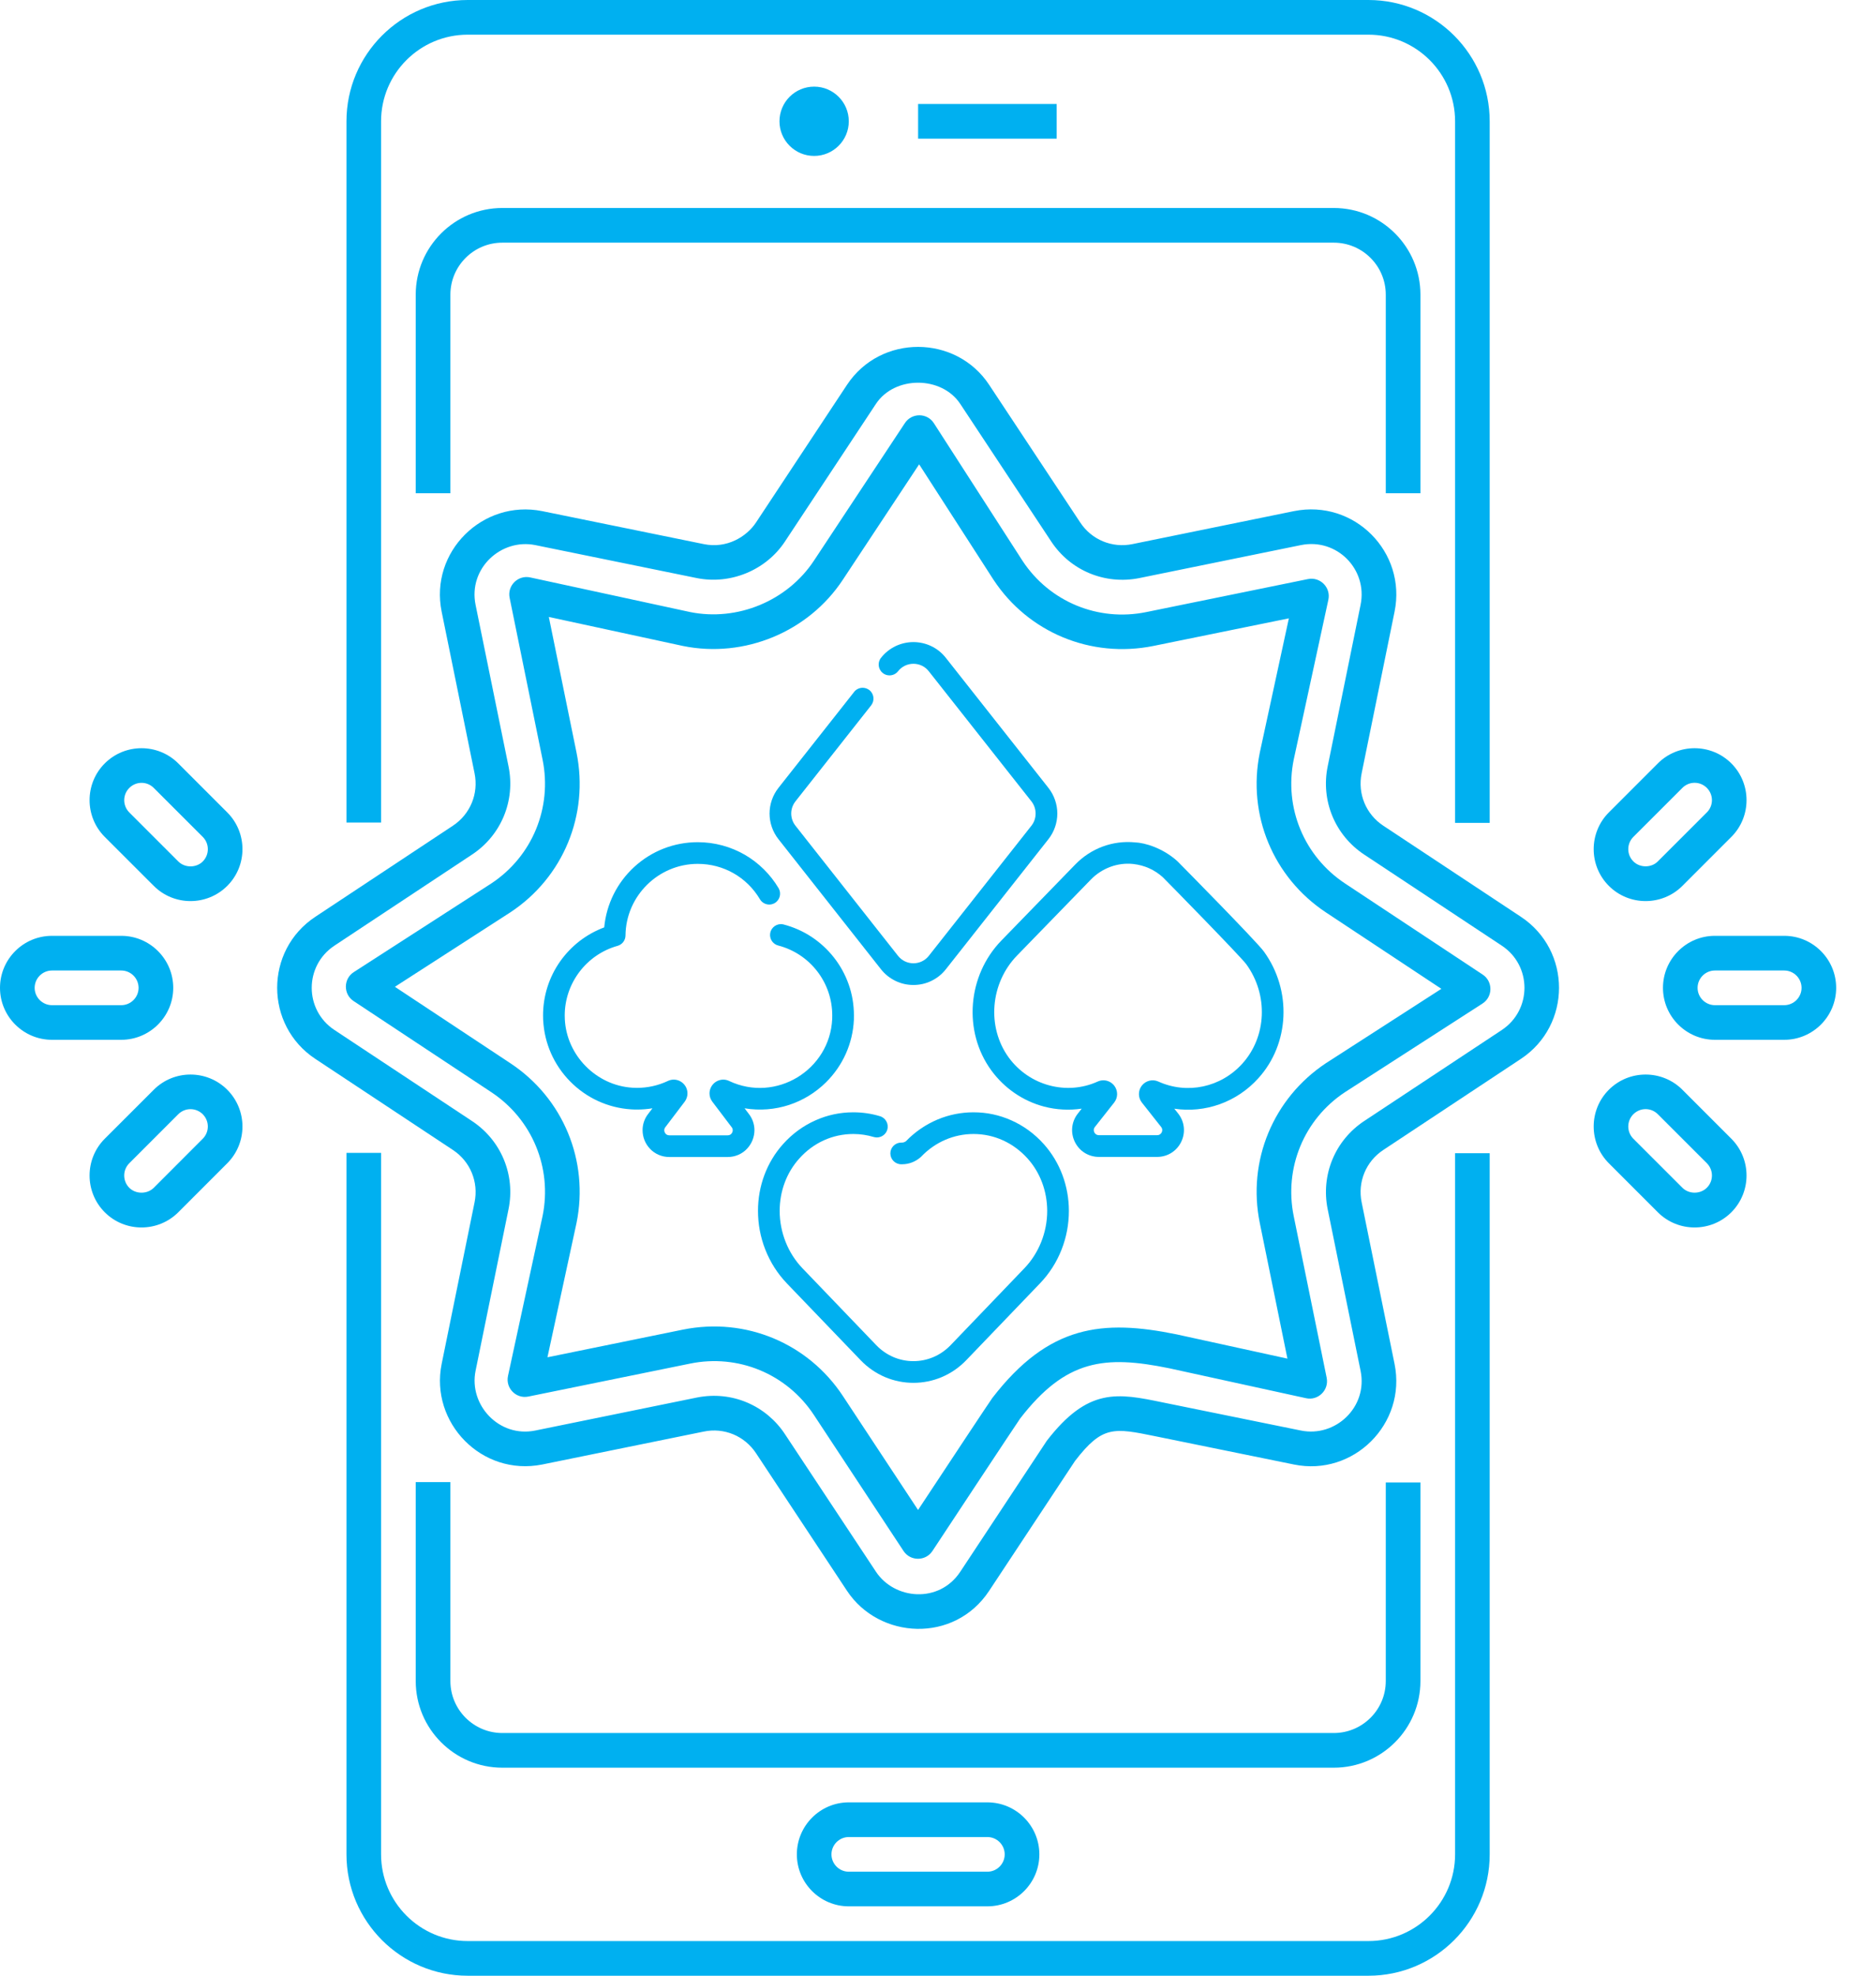
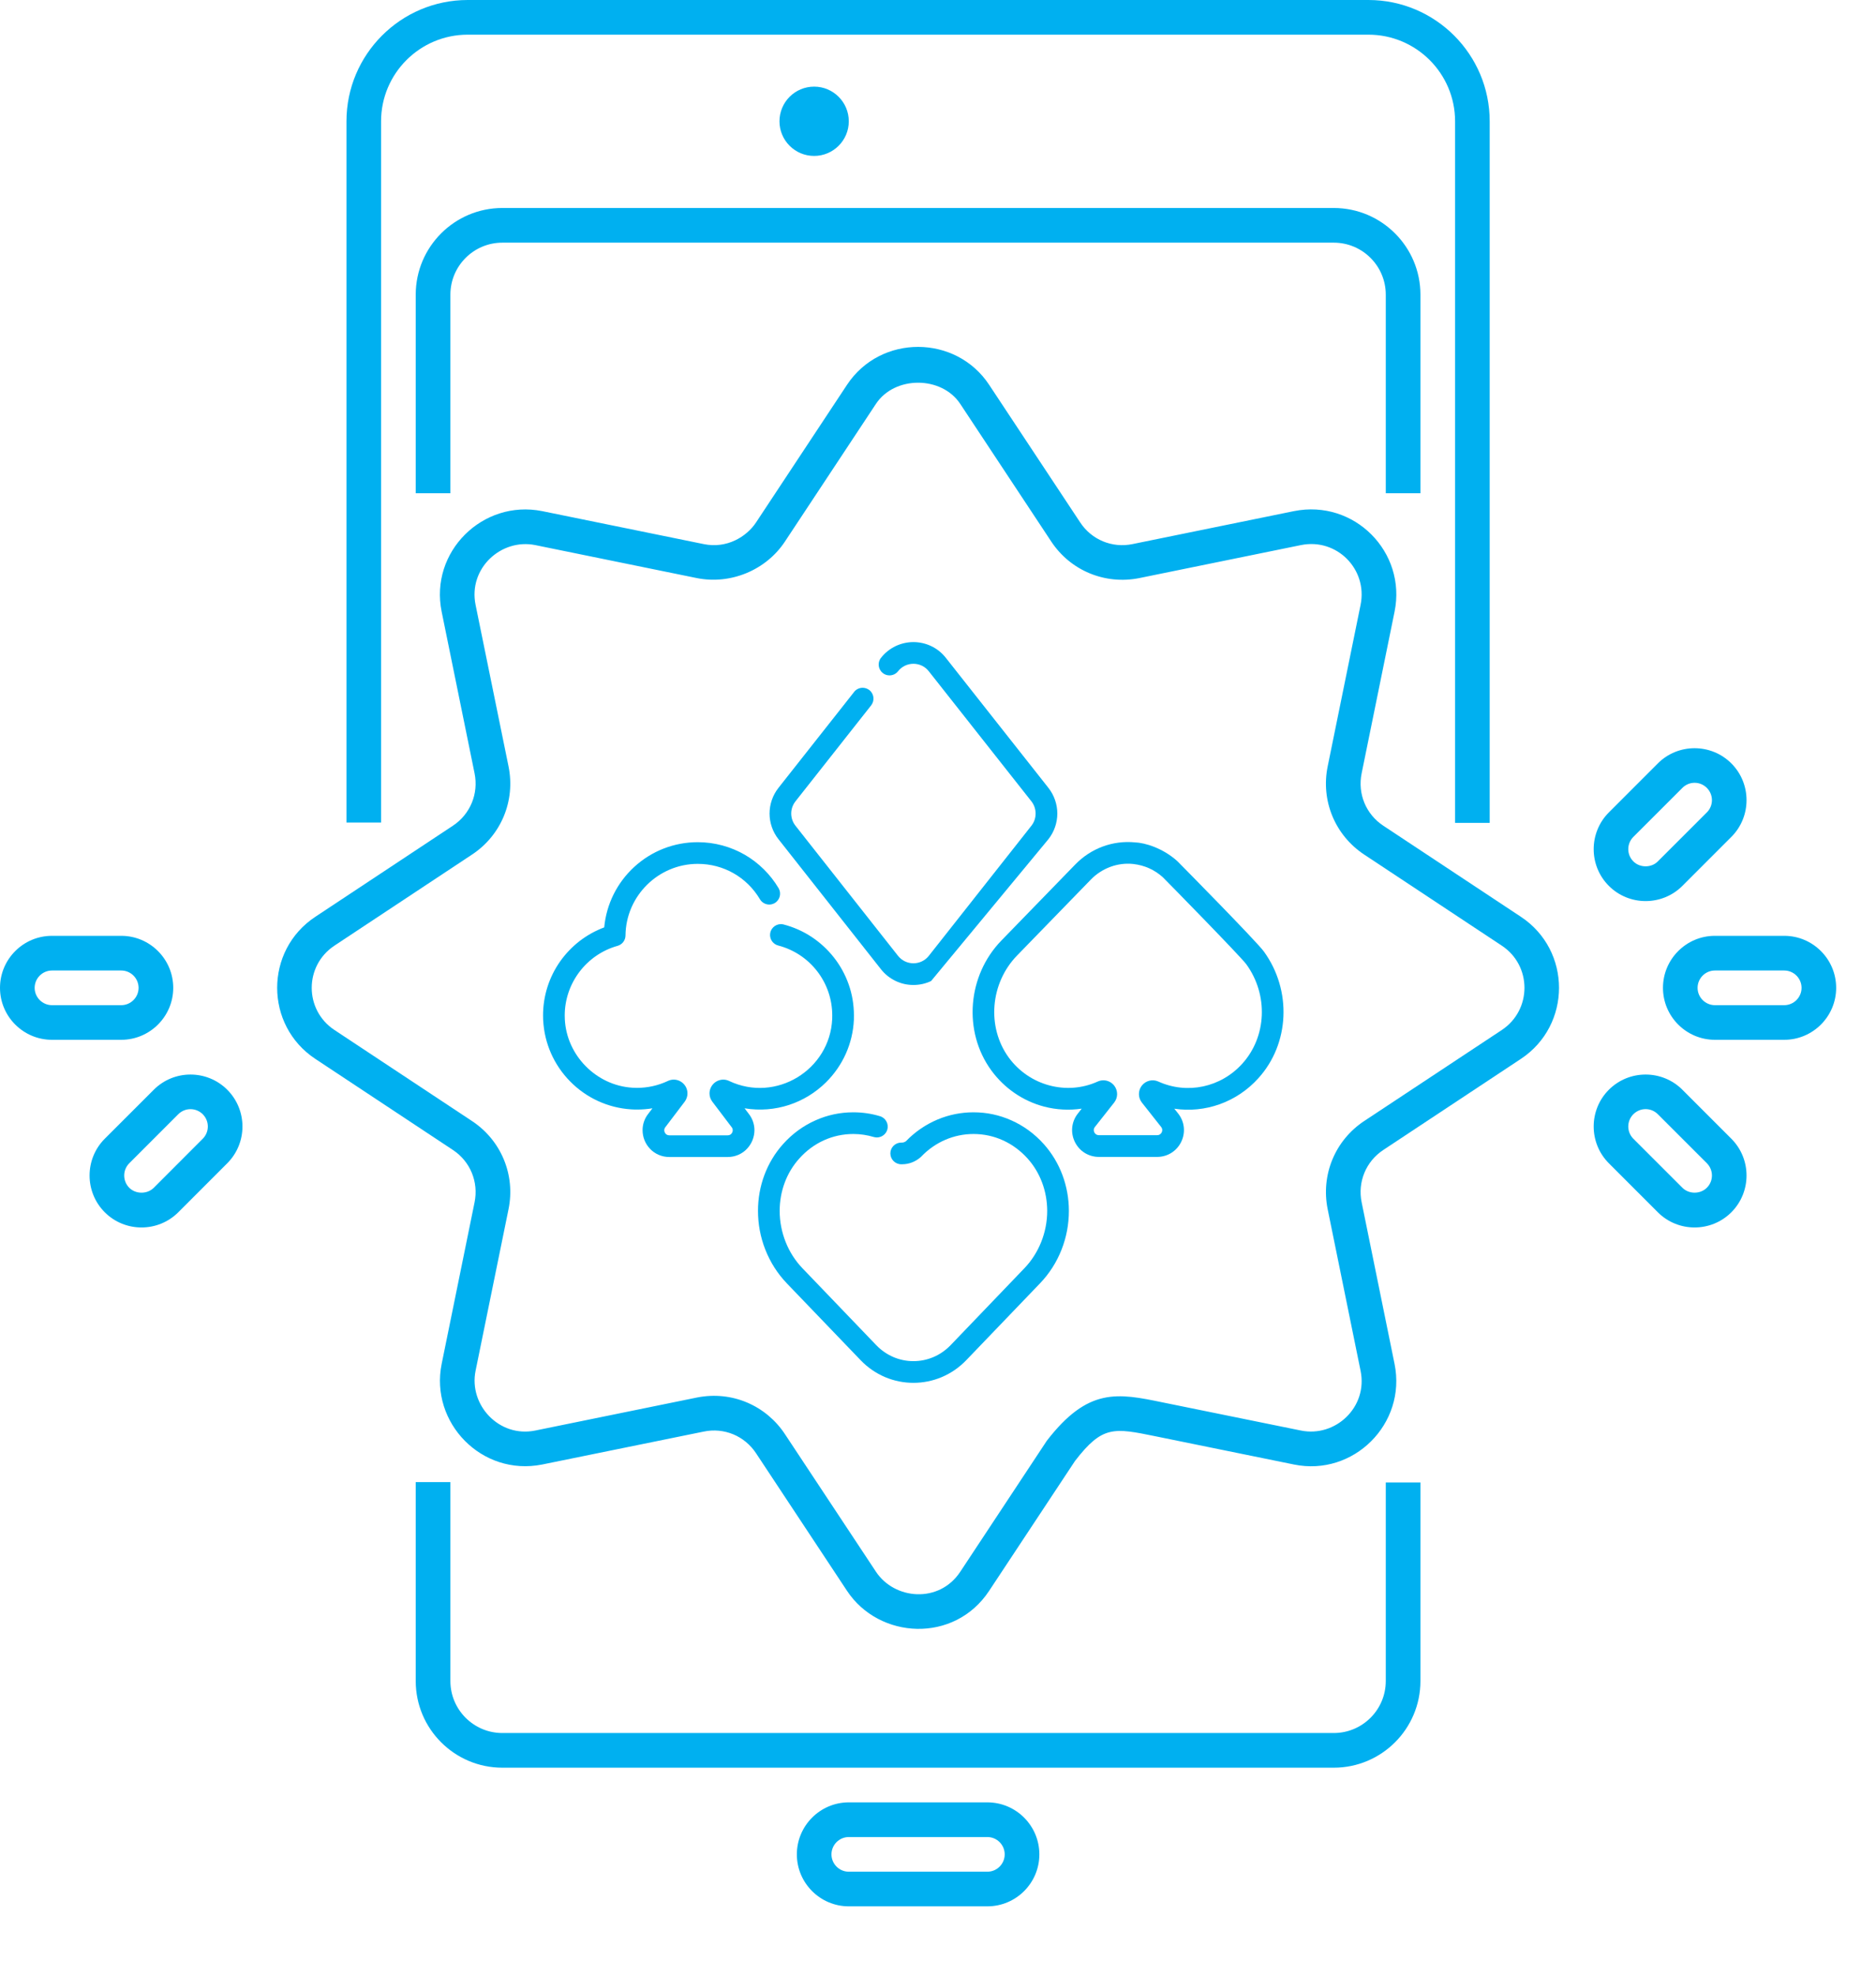
<svg xmlns="http://www.w3.org/2000/svg" width="38" height="40" viewBox="0 0 38 40" fill="none">
-   <path d="M7.018 23.341V37.544C7.018 38.899 8.119 40.001 9.474 40.001H27.719C29.074 40.001 30.175 38.899 30.175 37.544V23.348H29.474V37.544C29.474 38.512 28.687 39.299 27.719 39.299H9.474C8.506 39.299 7.719 38.512 7.719 37.544V23.341H7.018Z" fill="#00B0F0" />
  <path d="M30.175 16.66V2.456C30.175 1.102 29.074 0 27.719 0H9.474C8.119 0 7.018 1.102 7.018 2.456V16.653H7.719V2.456C7.719 1.488 8.506 0.702 9.474 0.702H27.719C28.687 0.702 29.474 1.488 29.474 2.456V16.66H30.175Z" fill="#00B0F0" />
  <path d="M8.421 30.007V34.035C8.421 35.003 9.208 35.789 10.175 35.789H27.017C27.985 35.789 28.772 35.003 28.772 34.035V30.014H28.07V34.035C28.07 34.615 27.598 35.087 27.017 35.087H10.175C9.595 35.087 9.123 34.615 9.123 34.035V30.007H8.421Z" fill="#00B0F0" />
  <path d="M28.772 9.986V5.965C28.772 4.998 27.985 4.211 27.017 4.211H10.175C9.208 4.211 8.421 4.998 8.421 5.965V9.986H9.123V5.965C9.123 5.385 9.595 4.913 10.175 4.913H27.017C27.598 4.913 28.07 5.385 28.07 5.965V9.986H28.772Z" fill="#00B0F0" />
  <path d="M6.388 21.439L9.175 23.283C9.525 23.514 9.697 23.93 9.613 24.341L8.946 27.615C8.706 28.803 9.757 29.894 10.981 29.651L14.255 28.984C14.667 28.898 15.082 29.071 15.314 29.422L17.157 32.208C17.807 33.191 19.329 33.278 20.036 32.208L21.775 29.579C22.331 28.859 22.558 28.906 23.41 29.08L26.212 29.651C27.414 29.897 28.494 28.828 28.248 27.615L27.581 24.341C27.497 23.93 27.669 23.514 28.019 23.283L30.806 21.439C31.836 20.758 31.838 19.243 30.806 18.561L28.019 16.717C27.668 16.485 27.497 16.069 27.581 15.658L28.248 12.384C28.494 11.179 27.433 10.104 26.212 10.348L22.939 11.016C22.527 11.101 22.111 10.928 21.88 10.577L20.036 7.791C19.364 6.773 17.838 6.762 17.157 7.791L15.314 10.578C15.124 10.865 14.725 11.113 14.255 11.016L10.981 10.348C9.779 10.108 8.699 11.172 8.946 12.384L9.613 15.658C9.697 16.07 9.525 16.485 9.175 16.717L6.388 18.561C5.356 19.242 5.357 20.758 6.388 21.439ZM6.774 19.146L9.561 17.302C10.152 16.912 10.442 16.212 10.301 15.518L9.633 12.245C9.483 11.506 10.151 10.897 10.842 11.036L14.115 11.704C14.799 11.841 15.515 11.545 15.899 10.965L17.743 8.177C18.122 7.604 19.074 7.607 19.451 8.178L21.294 10.964C21.684 11.554 22.384 11.843 23.078 11.704L26.352 11.036C27.078 10.889 27.706 11.525 27.56 12.245L26.893 15.518C26.752 16.211 27.042 16.911 27.633 17.302L30.42 19.146C31.033 19.551 31.032 20.448 30.42 20.854L27.632 22.697C27.042 23.088 26.753 23.788 26.893 24.481L27.56 27.755C27.71 28.49 27.049 29.105 26.352 28.963L23.55 28.393C22.64 28.205 22.042 28.085 21.204 29.17L19.451 31.822C19.022 32.471 18.117 32.387 17.743 31.821L15.899 29.035C15.522 28.464 14.835 28.151 14.115 28.295L10.842 28.963C10.111 29.112 9.493 28.446 9.633 27.754L10.301 24.48C10.442 23.788 10.152 23.087 9.561 22.697L6.774 20.853C6.161 20.447 6.161 19.553 6.774 19.146Z" fill="#00B0F0" />
  <path d="M33.685 20C33.685 20.58 34.157 21.052 34.737 21.052H36.141C36.721 21.052 37.193 20.58 37.193 20C37.193 19.419 36.721 18.947 36.141 18.947H34.737C34.157 18.947 33.685 19.419 33.685 20ZM36.492 20C36.492 20.193 36.334 20.351 36.141 20.351H34.737C34.544 20.351 34.386 20.193 34.386 20C34.386 19.807 34.544 19.649 34.737 19.649H36.141C36.334 19.649 36.492 19.807 36.492 20Z" fill="#00B0F0" />
  <path d="M33.581 15.456L32.589 16.448C32.179 16.859 32.179 17.526 32.589 17.936C32.999 18.346 33.668 18.346 34.078 17.936L35.07 16.944C35.48 16.534 35.48 15.866 35.07 15.456C34.66 15.046 33.99 15.046 33.581 15.456ZM34.574 16.448L33.581 17.44C33.449 17.573 33.218 17.573 33.085 17.44C32.948 17.303 32.948 17.082 33.085 16.944L34.078 15.952C34.215 15.814 34.436 15.814 34.574 15.952C34.711 16.09 34.711 16.311 34.574 16.448Z" fill="#00B0F0" />
  <path d="M32.589 23.552L33.581 24.544C33.991 24.954 34.66 24.954 35.07 24.544C35.48 24.133 35.48 23.466 35.07 23.055L34.078 22.063C33.668 21.653 32.999 21.653 32.589 22.063C32.179 22.473 32.179 23.141 32.589 23.552ZM33.085 22.559C33.223 22.421 33.444 22.421 33.581 22.559L34.574 23.551C34.711 23.689 34.711 23.91 34.574 24.047C34.441 24.18 34.21 24.18 34.078 24.047L33.085 23.055C32.948 22.918 32.948 22.696 33.085 22.559Z" fill="#00B0F0" />
  <path d="M0 20C0 20.58 0.472 21.052 1.053 21.052H2.456C3.036 21.052 3.509 20.58 3.509 20C3.509 19.419 3.036 18.947 2.456 18.947H1.053C0.472 18.947 0 19.419 0 20ZM2.807 20C2.807 20.193 2.649 20.351 2.456 20.351H1.053C0.86 20.351 0.702 20.193 0.702 20C0.702 19.807 0.86 19.649 1.053 19.649H2.456C2.649 19.649 2.807 19.807 2.807 20Z" fill="#00B0F0" />
  <path d="M3.611 24.544L4.603 23.552C5.014 23.141 5.014 22.474 4.603 22.063C4.193 21.653 3.524 21.653 3.115 22.063L2.122 23.055C1.712 23.466 1.712 24.133 2.122 24.544C2.532 24.954 3.201 24.954 3.611 24.544ZM2.618 23.552L3.611 22.559C3.748 22.422 3.969 22.422 4.107 22.559C4.244 22.697 4.244 22.918 4.107 23.055L3.115 24.048C2.982 24.18 2.751 24.18 2.618 24.048C2.482 23.91 2.482 23.689 2.618 23.552Z" fill="#00B0F0" />
-   <path d="M3.611 15.456C3.201 15.046 2.532 15.046 2.122 15.456C1.712 15.866 1.712 16.534 2.122 16.944L3.115 17.936C3.524 18.346 4.193 18.346 4.603 17.936C5.014 17.526 5.014 16.859 4.603 16.448L3.611 15.456ZM4.108 17.441C3.975 17.574 3.744 17.574 3.611 17.441L2.619 16.449C2.482 16.311 2.482 16.09 2.619 15.953C2.757 15.815 2.978 15.815 3.115 15.953L4.108 16.945C4.244 17.082 4.244 17.303 4.108 17.441Z" fill="#00B0F0" />
  <path d="M17.193 36.491C16.613 36.491 16.141 36.964 16.141 37.544C16.141 38.124 16.613 38.596 17.193 38.596H20C20.581 38.596 21.053 38.124 21.053 37.544C21.053 36.964 20.581 36.491 20 36.491H17.193ZM20.351 37.544C20.351 37.737 20.193 37.895 20 37.895H17.193C17 37.895 16.842 37.737 16.842 37.544C16.842 37.351 17 37.193 17.193 37.193H20C20.193 37.193 20.351 37.351 20.351 37.544Z" fill="#00B0F0" />
-   <path d="M18.597 2.105H21.404V2.807H18.597V2.105Z" fill="#00B0F0" />
  <path d="M16.491 3.157C16.878 3.157 17.193 2.843 17.193 2.456C17.193 2.068 16.878 1.754 16.491 1.754C16.103 1.754 15.789 2.068 15.789 2.456C15.789 2.843 16.103 3.157 16.491 3.157Z" fill="#00B0F0" />
-   <path d="M21.237 15.952L19.159 13.319C19.078 13.216 18.978 13.136 18.86 13.08C18.75 13.028 18.626 13 18.504 13H18.5C18.378 13 18.255 13.028 18.144 13.08C18.027 13.136 17.926 13.216 17.846 13.318C17.845 13.318 17.845 13.318 17.845 13.319C17.77 13.414 17.787 13.552 17.882 13.627C17.921 13.658 17.968 13.674 18.017 13.674C18.085 13.674 18.148 13.644 18.19 13.591C18.267 13.494 18.378 13.44 18.502 13.439C18.627 13.44 18.738 13.494 18.814 13.591L20.892 16.224C20.948 16.295 20.977 16.381 20.977 16.471C20.977 16.562 20.948 16.647 20.892 16.718L18.814 19.352C18.738 19.448 18.627 19.502 18.502 19.503C18.378 19.502 18.267 19.448 18.19 19.352L16.113 16.718C16.057 16.647 16.027 16.561 16.027 16.471C16.027 16.381 16.057 16.295 16.113 16.224L17.646 14.281C17.721 14.185 17.705 14.047 17.61 13.972C17.57 13.941 17.523 13.925 17.474 13.925C17.406 13.925 17.343 13.955 17.301 14.008C17.301 14.008 17.301 14.008 17.301 14.009L15.768 15.952C15.652 16.099 15.588 16.284 15.588 16.471C15.588 16.659 15.652 16.843 15.768 16.99L17.845 19.624C17.926 19.727 18.027 19.806 18.144 19.862C18.255 19.915 18.378 19.942 18.5 19.942H18.504C18.627 19.942 18.75 19.915 18.86 19.862C18.978 19.806 19.078 19.727 19.159 19.624L21.237 16.99C21.353 16.843 21.417 16.658 21.417 16.471C21.417 16.284 21.353 16.099 21.237 15.952Z" fill="#00B0F0" />
+   <path d="M21.237 15.952L19.159 13.319C19.078 13.216 18.978 13.136 18.86 13.08C18.75 13.028 18.626 13 18.504 13H18.5C18.378 13 18.255 13.028 18.144 13.08C18.027 13.136 17.926 13.216 17.846 13.318C17.845 13.318 17.845 13.318 17.845 13.319C17.77 13.414 17.787 13.552 17.882 13.627C17.921 13.658 17.968 13.674 18.017 13.674C18.085 13.674 18.148 13.644 18.19 13.591C18.267 13.494 18.378 13.44 18.502 13.439C18.627 13.44 18.738 13.494 18.814 13.591L20.892 16.224C20.948 16.295 20.977 16.381 20.977 16.471C20.977 16.562 20.948 16.647 20.892 16.718L18.814 19.352C18.738 19.448 18.627 19.502 18.502 19.503C18.378 19.502 18.267 19.448 18.19 19.352L16.113 16.718C16.057 16.647 16.027 16.561 16.027 16.471C16.027 16.381 16.057 16.295 16.113 16.224L17.646 14.281C17.721 14.185 17.705 14.047 17.61 13.972C17.57 13.941 17.523 13.925 17.474 13.925C17.406 13.925 17.343 13.955 17.301 14.008C17.301 14.008 17.301 14.008 17.301 14.009L15.768 15.952C15.652 16.099 15.588 16.284 15.588 16.471C15.588 16.659 15.652 16.843 15.768 16.99L17.845 19.624C17.926 19.727 18.027 19.806 18.144 19.862C18.255 19.915 18.378 19.942 18.5 19.942H18.504C18.627 19.942 18.75 19.915 18.86 19.862L21.237 16.99C21.353 16.843 21.417 16.658 21.417 16.471C21.417 16.284 21.353 16.099 21.237 15.952Z" fill="#00B0F0" />
  <path d="M17.19 19.928C17.121 19.733 17.021 19.55 16.892 19.386C16.765 19.224 16.613 19.084 16.441 18.97C16.267 18.855 16.075 18.77 15.873 18.717C15.854 18.712 15.834 18.71 15.815 18.71C15.756 18.711 15.701 18.735 15.66 18.777C15.619 18.819 15.597 18.874 15.598 18.933C15.6 19.032 15.667 19.118 15.763 19.143C16.408 19.31 16.859 19.893 16.858 20.56C16.858 20.584 16.858 20.606 16.857 20.628C16.812 21.661 15.717 22.333 14.77 21.886H14.77C14.733 21.868 14.691 21.858 14.651 21.858H14.65C14.576 21.859 14.504 21.889 14.452 21.942C14.401 21.995 14.372 22.064 14.372 22.137C14.371 22.196 14.392 22.257 14.429 22.305L14.817 22.817L14.82 22.82C14.835 22.84 14.842 22.858 14.842 22.882C14.843 22.908 14.831 22.937 14.813 22.956C14.795 22.974 14.776 22.985 14.739 22.986H13.558C13.522 22.985 13.503 22.974 13.485 22.956C13.466 22.937 13.455 22.908 13.455 22.882C13.456 22.858 13.462 22.84 13.478 22.82L13.869 22.305L13.87 22.304C13.905 22.257 13.926 22.195 13.925 22.137C13.925 22.064 13.897 21.994 13.845 21.942C13.794 21.889 13.721 21.858 13.647 21.858H13.647C13.606 21.858 13.564 21.868 13.527 21.886C13.331 21.978 13.121 22.025 12.904 22.025C12.872 22.025 12.84 22.024 12.808 22.022C12.077 21.976 11.477 21.368 11.441 20.636V20.635C11.44 20.612 11.439 20.587 11.439 20.56C11.439 19.906 11.879 19.326 12.509 19.15C12.603 19.124 12.669 19.038 12.67 18.941C12.677 18.141 13.334 17.49 14.134 17.49H14.134C14.655 17.49 15.126 17.758 15.393 18.206C15.432 18.273 15.505 18.314 15.582 18.314C15.621 18.314 15.66 18.303 15.694 18.283C15.798 18.221 15.832 18.086 15.771 17.982C15.605 17.703 15.369 17.47 15.089 17.307C14.8 17.14 14.47 17.051 14.134 17.051C13.656 17.051 13.2 17.228 12.848 17.551C12.499 17.871 12.283 18.306 12.239 18.776C12.06 18.843 11.892 18.936 11.74 19.053C11.59 19.17 11.458 19.307 11.348 19.462C11.121 19.784 11 20.164 11 20.56C11 20.593 11.001 20.627 11.002 20.659L11.003 20.659C11.027 21.124 11.221 21.563 11.55 21.896C11.879 22.23 12.316 22.43 12.78 22.46C12.82 22.463 12.861 22.464 12.904 22.464H12.905C13.008 22.464 13.113 22.456 13.216 22.439L13.131 22.55C13.056 22.645 13.015 22.764 13.016 22.882C13.016 23.022 13.069 23.155 13.165 23.257C13.265 23.364 13.407 23.425 13.556 23.425H14.742C14.89 23.425 15.033 23.364 15.132 23.257C15.228 23.155 15.281 23.022 15.282 22.882C15.282 22.762 15.241 22.644 15.165 22.548C15.165 22.548 15.165 22.548 15.165 22.548L15.082 22.439C15.707 22.541 16.307 22.331 16.729 21.915C17.073 21.576 17.274 21.126 17.296 20.647C17.297 20.619 17.297 20.59 17.297 20.56C17.297 20.344 17.262 20.131 17.19 19.928Z" fill="#00B0F0" />
  <path d="M21.144 23.165C20.957 22.956 20.735 22.793 20.484 22.682C20.242 22.574 19.985 22.52 19.721 22.52H19.718C19.468 22.52 19.223 22.569 18.991 22.666C18.751 22.767 18.536 22.914 18.352 23.104C18.329 23.122 18.3 23.133 18.271 23.133H18.255C18.134 23.133 18.035 23.231 18.035 23.352C18.035 23.473 18.134 23.572 18.255 23.572H18.271C18.409 23.572 18.541 23.522 18.645 23.431C18.648 23.429 18.651 23.426 18.654 23.423C18.657 23.421 18.659 23.419 18.661 23.417C18.661 23.416 18.661 23.416 18.661 23.416C18.944 23.122 19.32 22.959 19.72 22.959C20.139 22.959 20.529 23.137 20.817 23.458C21.071 23.742 21.211 24.118 21.212 24.516C21.212 24.949 21.043 25.373 20.749 25.678L19.257 27.233C19.056 27.442 18.788 27.558 18.502 27.558C18.217 27.558 17.949 27.442 17.748 27.233L16.255 25.678C15.961 25.373 15.793 24.949 15.793 24.516C15.793 24.118 15.933 23.742 16.188 23.458C16.475 23.136 16.865 22.959 17.285 22.959C17.425 22.959 17.565 22.98 17.699 23.02C17.72 23.026 17.741 23.029 17.762 23.029C17.858 23.029 17.945 22.965 17.973 22.872C18.007 22.756 17.941 22.634 17.825 22.599C17.65 22.546 17.468 22.52 17.285 22.52H17.283C17.019 22.52 16.762 22.574 16.52 22.682C16.269 22.793 16.047 22.956 15.86 23.165C15.533 23.531 15.353 24.011 15.354 24.516C15.354 24.785 15.403 25.047 15.501 25.297C15.602 25.555 15.749 25.785 15.938 25.983L17.431 27.537C17.574 27.687 17.742 27.802 17.93 27.882C18.112 27.958 18.304 27.997 18.501 27.997H18.503C18.7 27.997 18.892 27.958 19.074 27.882C19.263 27.802 19.43 27.687 19.574 27.537L21.066 25.983C21.256 25.785 21.403 25.555 21.504 25.297C21.602 25.047 21.651 24.785 21.651 24.516C21.651 24.011 21.471 23.531 21.144 23.165Z" fill="#00B0F0" />
  <path d="M25.602 19.266L25.602 19.266C25.453 19.059 23.861 17.447 23.849 17.436C23.559 17.173 23.192 17.061 22.992 17.056L22.992 17.055C22.54 17.011 22.098 17.175 21.779 17.504L20.286 19.04C19.594 19.751 19.505 20.882 20.078 21.669C20.341 22.031 20.721 22.292 21.148 22.404C21.398 22.47 21.659 22.483 21.911 22.446L21.833 22.545C21.703 22.71 21.68 22.929 21.771 23.117C21.862 23.306 22.049 23.423 22.259 23.423H23.439C23.649 23.423 23.836 23.306 23.927 23.117C24.018 22.929 23.995 22.71 23.865 22.545L23.787 22.447C24.409 22.54 25.05 22.318 25.49 21.829C26.123 21.13 26.171 20.052 25.602 19.266ZM25.164 21.535C24.73 22.016 24.047 22.162 23.463 21.897C23.346 21.844 23.209 21.878 23.129 21.979C23.05 22.081 23.05 22.222 23.13 22.323L23.52 22.817C23.556 22.863 23.54 22.908 23.532 22.925C23.523 22.943 23.497 22.983 23.439 22.983H22.259C22.201 22.983 22.175 22.943 22.166 22.925C22.158 22.908 22.142 22.863 22.178 22.817L22.568 22.323C22.648 22.222 22.648 22.081 22.569 21.979C22.514 21.91 22.433 21.872 22.35 21.872C22.311 21.872 22.272 21.881 22.235 21.897C21.605 22.184 20.847 21.979 20.433 21.411C19.984 20.794 20.057 19.906 20.601 19.346L22.094 17.81C22.326 17.571 22.644 17.46 22.952 17.492C23.19 17.519 23.388 17.612 23.552 17.759C23.649 17.854 25.137 19.373 25.246 19.524C25.694 20.142 25.659 20.988 25.164 21.535Z" fill="#00B0F0" />
-   <path d="M18.302 31.402L16.485 28.646C15.937 27.816 14.951 27.407 13.977 27.608L10.702 28.275C10.455 28.326 10.236 28.104 10.29 27.857L10.991 24.617C11.188 23.645 10.78 22.66 9.951 22.112L7.163 20.268C6.952 20.13 6.954 19.817 7.167 19.681L9.954 17.885C10.781 17.338 11.189 16.353 10.99 15.378L10.323 12.104C10.272 11.854 10.496 11.637 10.741 11.691L13.981 12.392C14.936 12.584 15.947 12.168 16.487 11.351L18.33 8.565C18.471 8.353 18.782 8.357 18.917 8.569L20.713 11.356C21.259 12.183 22.245 12.592 23.22 12.392L26.494 11.724C26.739 11.674 26.961 11.893 26.907 12.143L26.205 15.382C26.008 16.353 26.415 17.338 27.245 17.887L30.032 19.731C30.243 19.869 30.242 20.182 30.029 20.318L27.241 22.114C26.415 22.661 26.007 23.646 26.205 24.62L26.873 27.895C26.923 28.148 26.696 28.363 26.454 28.308L23.687 27.703C22.38 27.435 21.591 27.519 20.663 28.721C20.582 28.835 18.964 31.285 18.887 31.402C18.749 31.611 18.441 31.612 18.302 31.402ZM17.071 28.26L18.596 30.571C19.32 29.474 20.035 28.395 20.101 28.303C21.245 26.82 22.335 26.71 23.833 27.016L26.078 27.507L25.518 24.76C25.262 23.504 25.789 22.235 26.857 21.526L29.196 20.02L26.858 18.473C25.788 17.764 25.262 16.496 25.518 15.239L26.107 12.519L23.358 13.079C22.1 13.331 20.83 12.808 20.125 11.739L18.618 9.401L17.072 11.738C16.377 12.792 15.08 13.331 13.837 13.079L11.117 12.491L11.678 15.238C11.934 16.496 11.408 17.766 10.337 18.472L7.999 19.979L10.337 21.526C11.408 22.233 11.934 23.503 11.678 24.76L11.089 27.48L13.837 26.919C15.114 26.663 16.372 27.203 17.071 28.26Z" fill="#00B0F0" />
</svg>